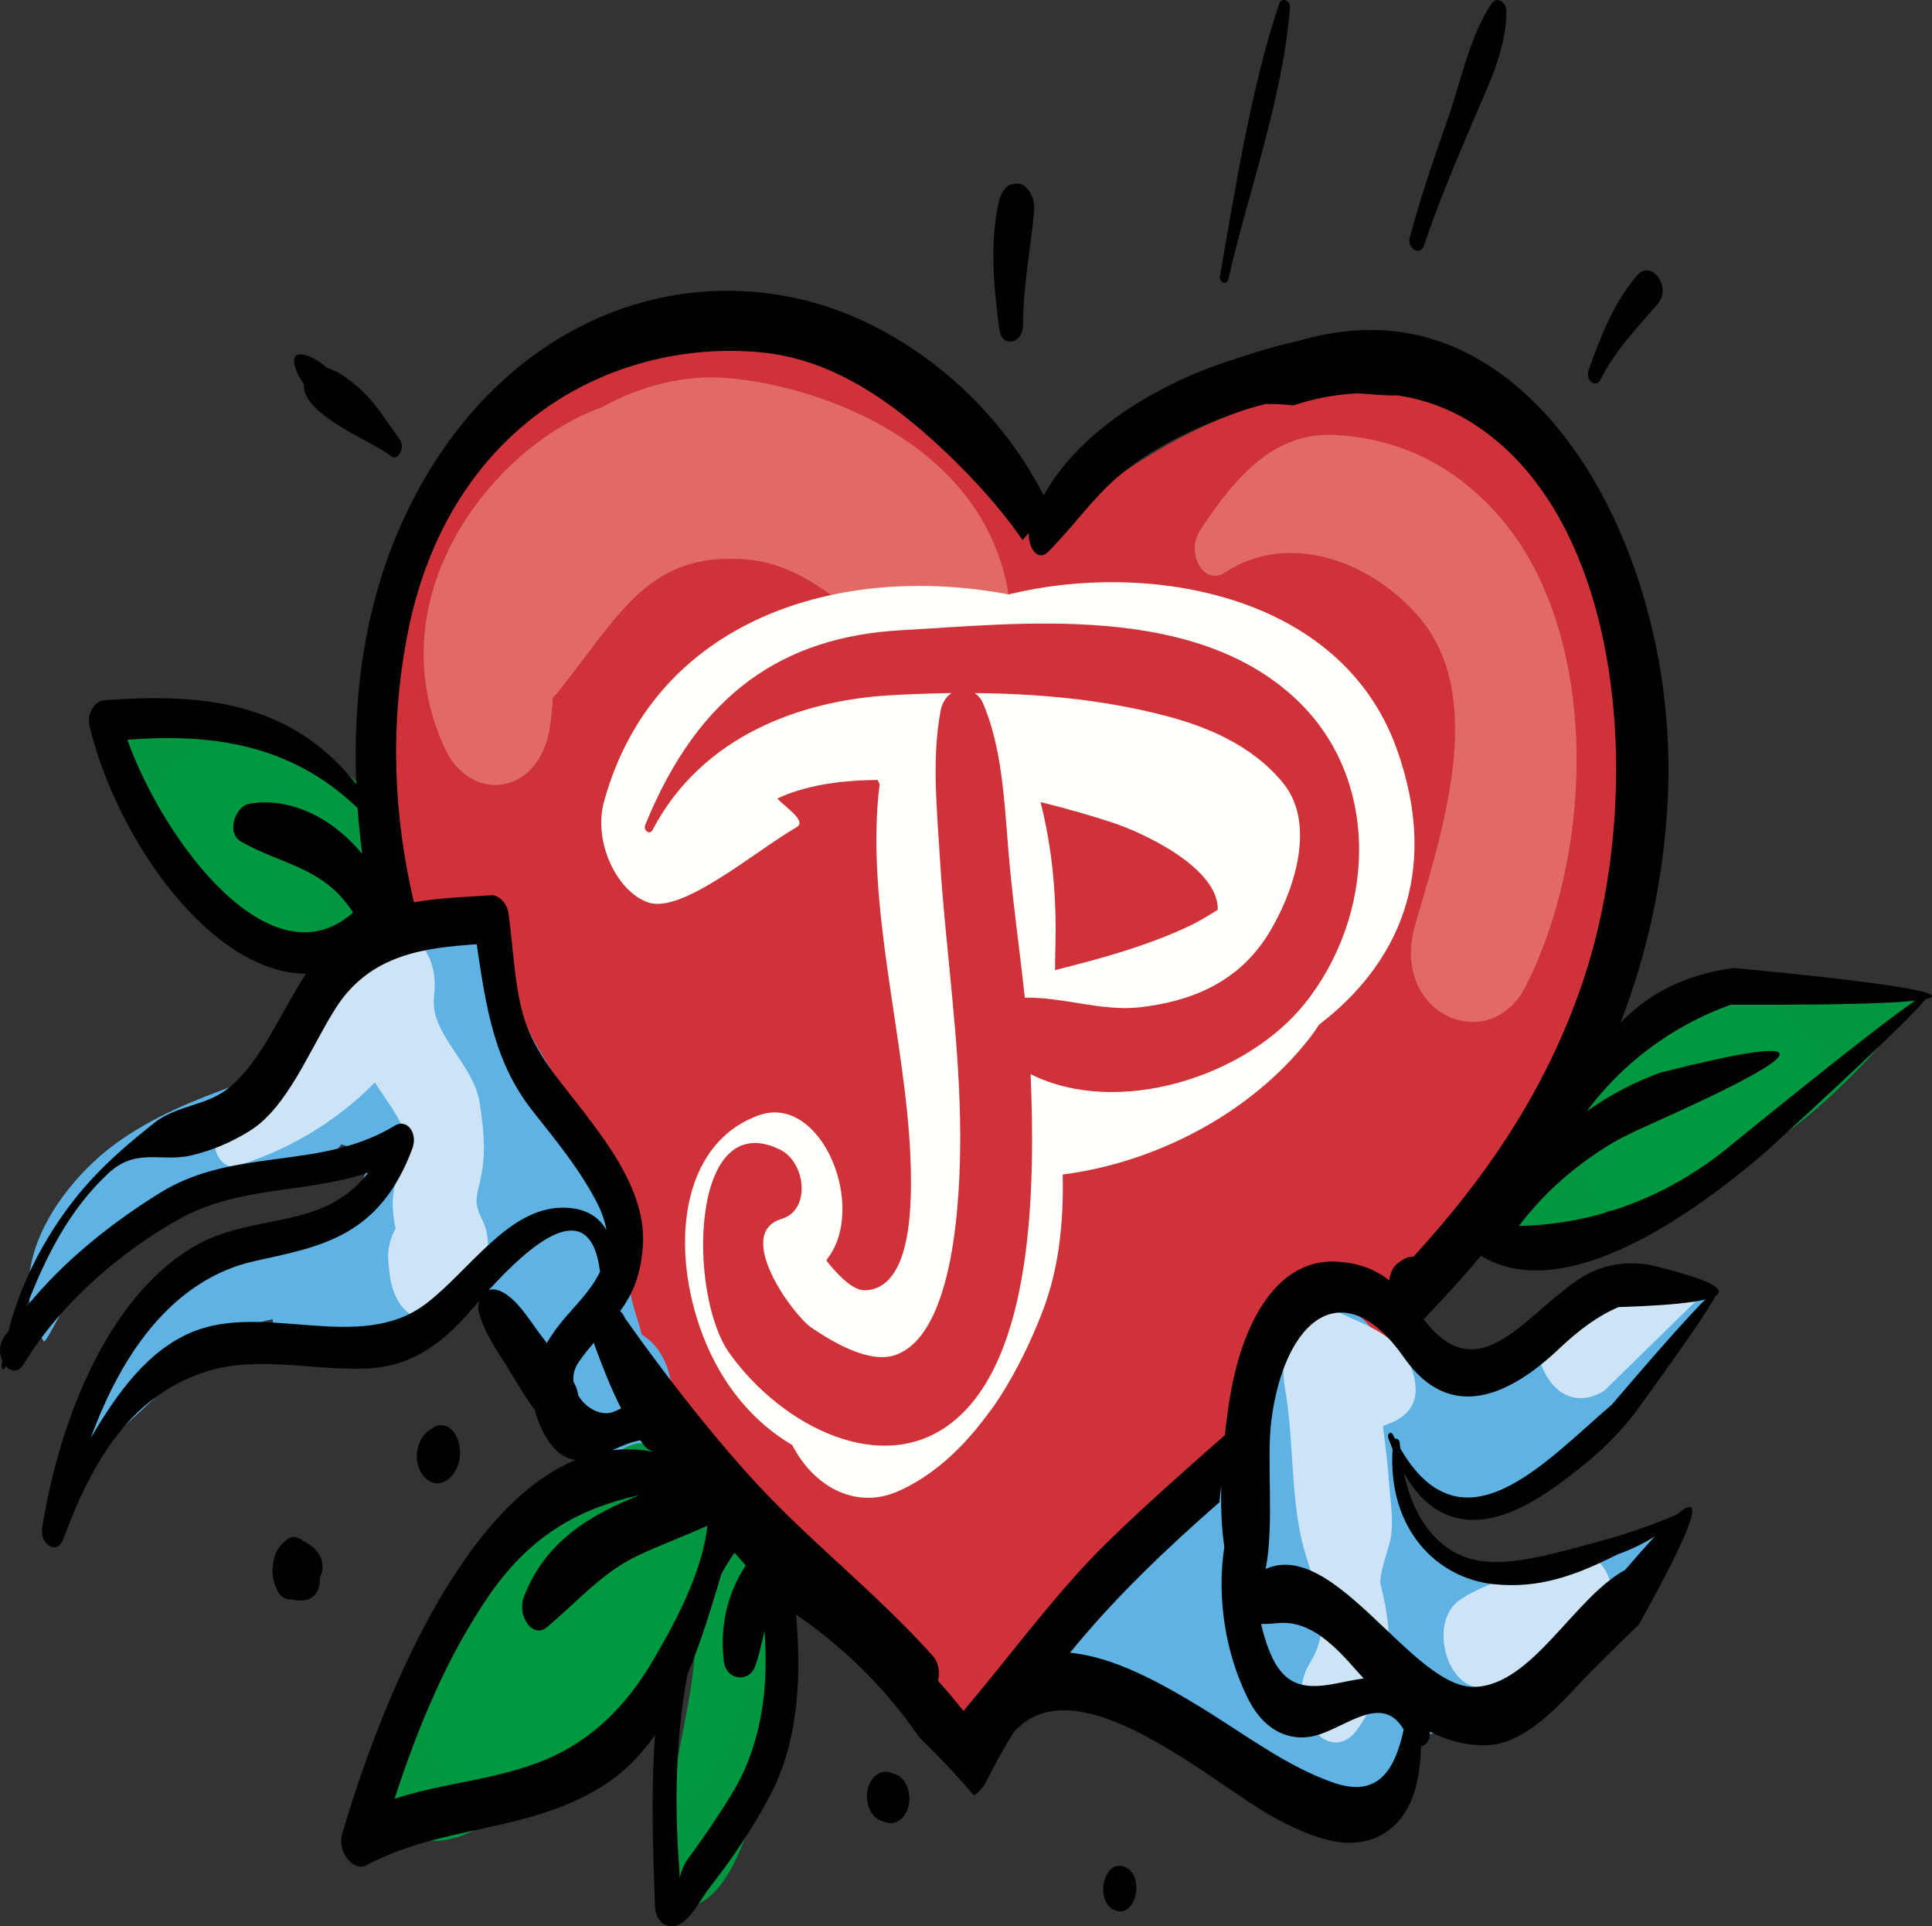
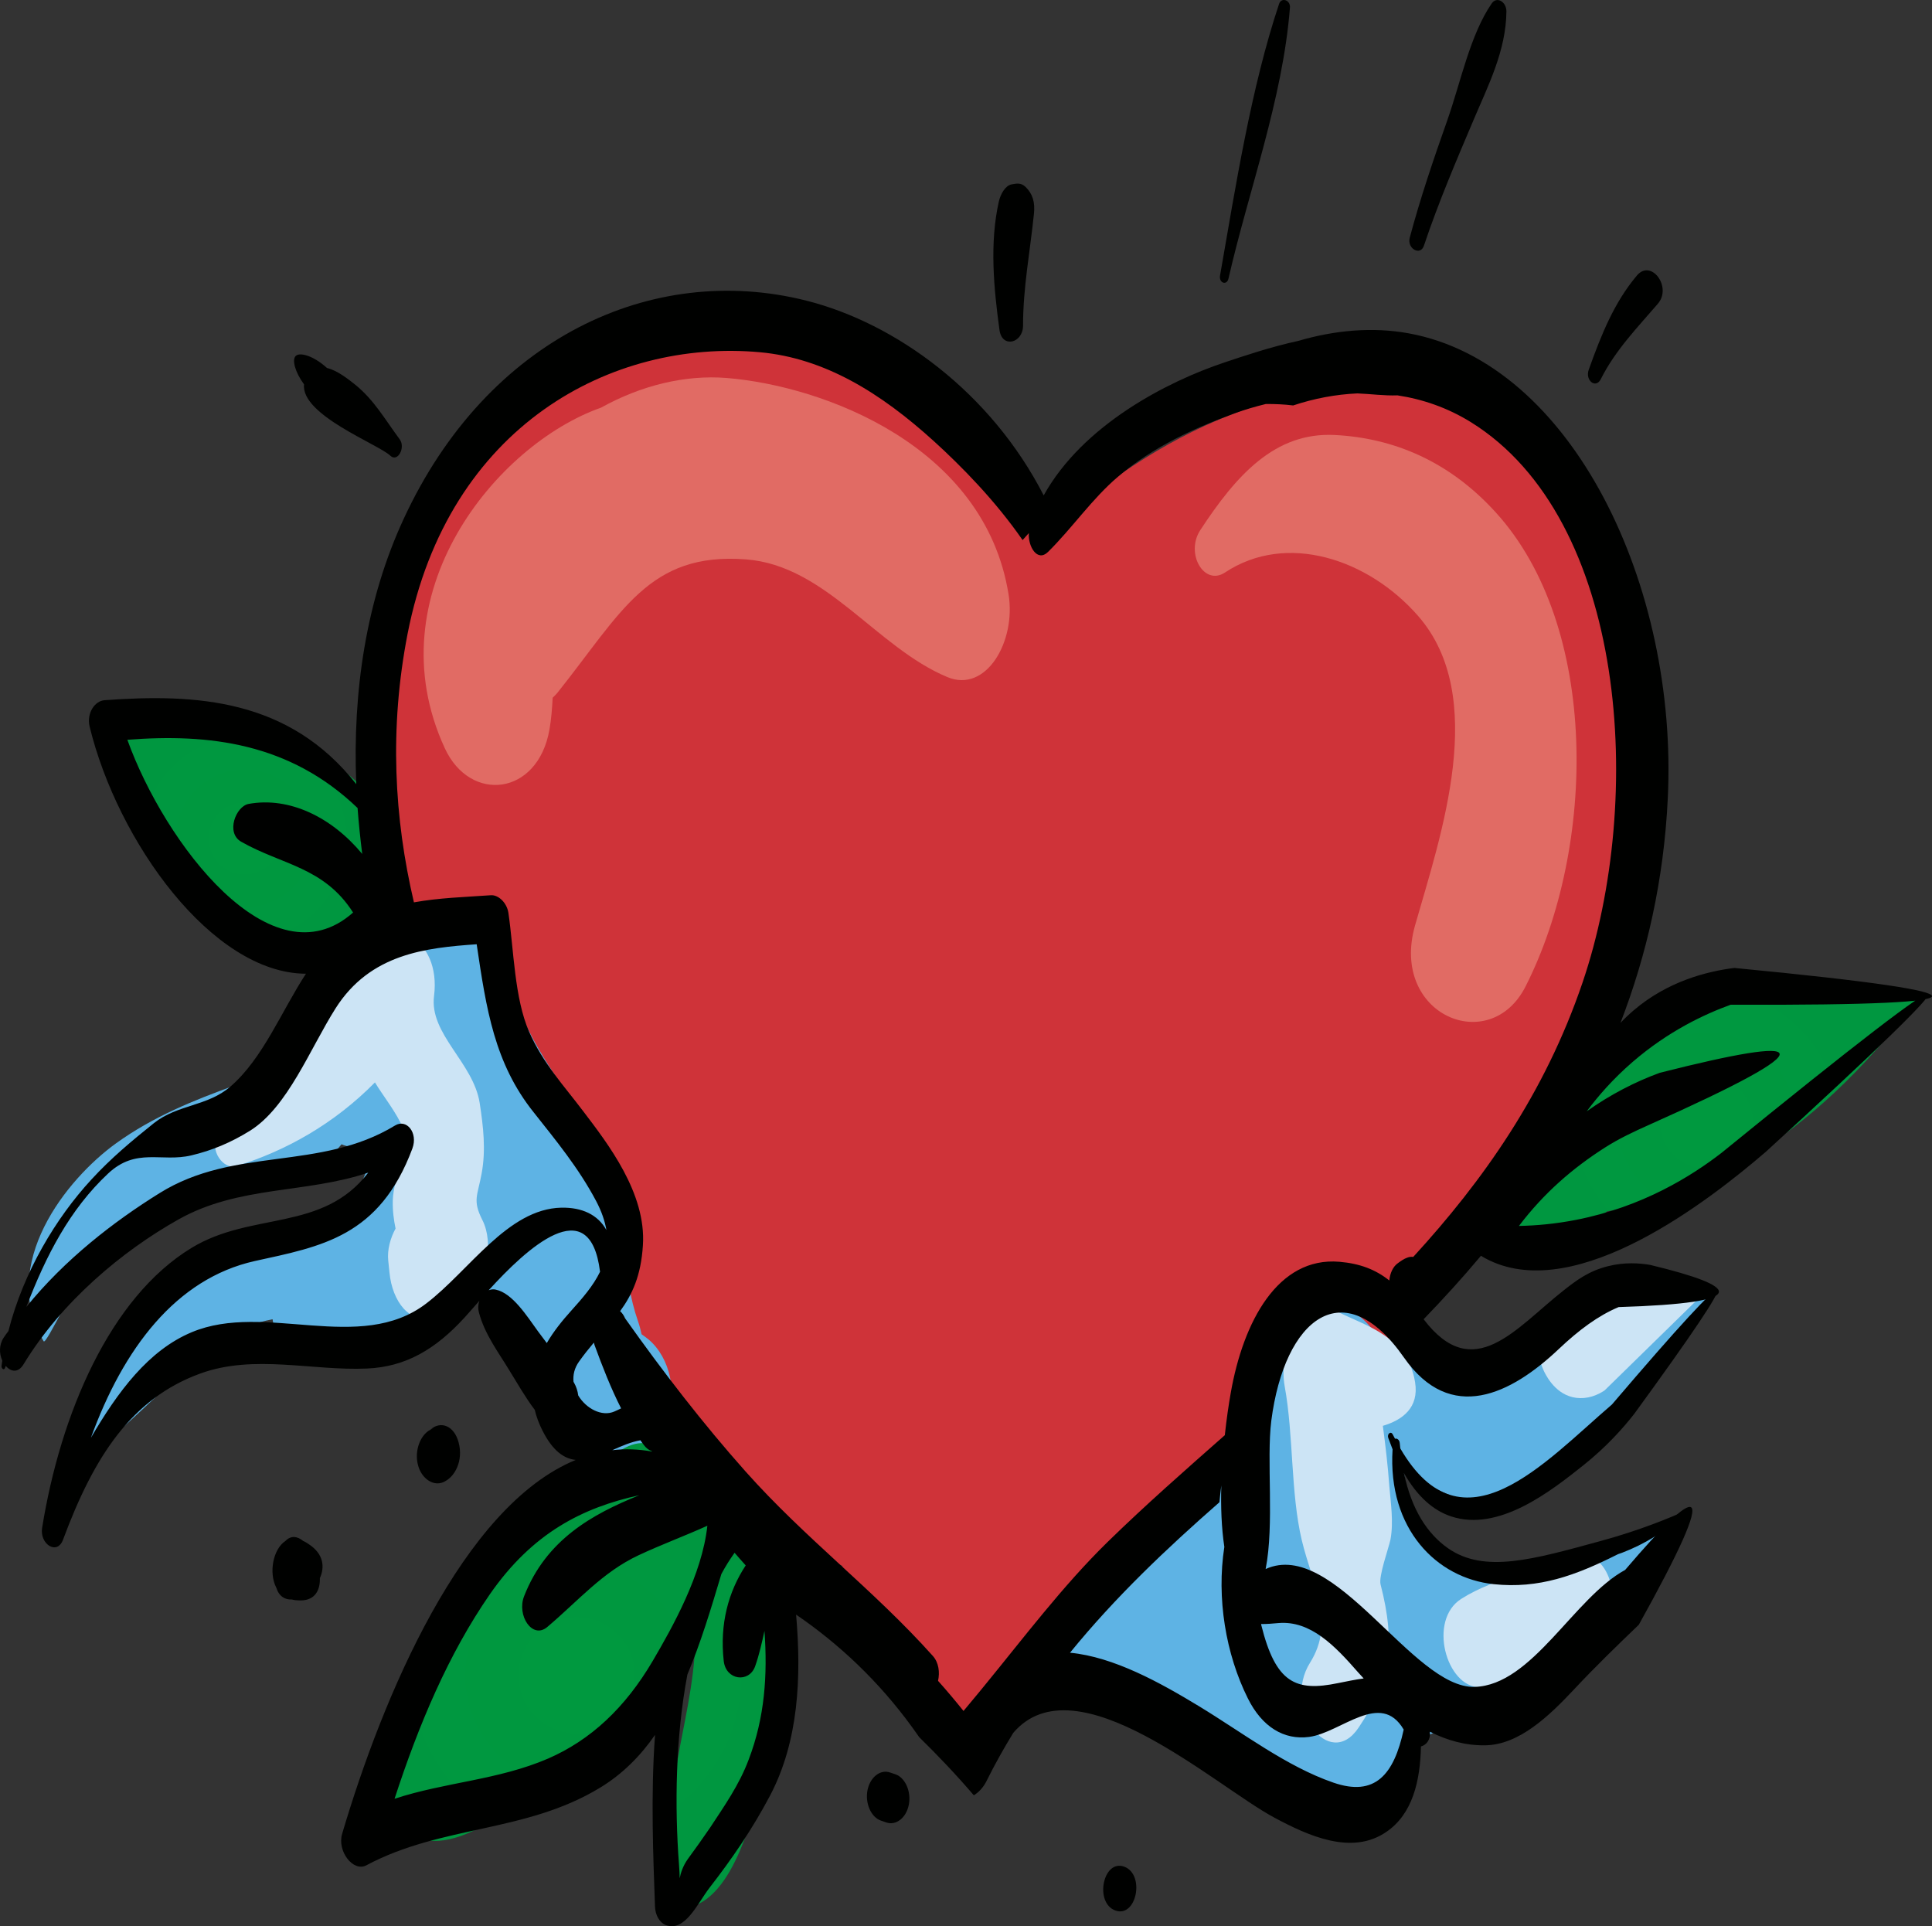
<svg xmlns="http://www.w3.org/2000/svg" xmlns:xlink="http://www.w3.org/1999/xlink" id="Ebene_3" data-name="Ebene 3" viewBox="0 0 538.56 536.889">
  <rect x="0" y="0" width="538.56" height="536.889" fill="#333333" stroke="none" />
  <defs>
    <style>
      .cls-1 {
        fill: url(#Neues_Verlaufsfeld_3);
      }

      .cls-1, .cls-2, .cls-3, .cls-4, .cls-5, .cls-6, .cls-7, .cls-8, .cls-9 {
        stroke-width: 0px;
      }

      .cls-2 {
        fill: #5eb3e4;
      }

      .cls-3 {
        fill: #e16b64;
      }

      .cls-4 {
        fill: url(#Neues_Verlaufsfeld_3-3);
      }

      .cls-5 {
        fill: url(#Neues_Verlaufsfeld_3-2);
      }

      .cls-6 {
        fill: #cce4f5;
      }

      .cls-7 {
        fill: #000100;
      }

      .cls-8 {
        fill: #fffffb;
      }

      .cls-9 {
        fill: #cf3339;
      }
    </style>
    <radialGradient id="Neues_Verlaufsfeld_3" data-name="Neues Verlaufsfeld 3" cx="160.74" cy="466.973" fx="160.74" fy="466.973" r="61.57" gradientUnits="userSpaceOnUse">
      <stop offset=".022" stop-color="#00993f" />
      <stop offset=".987" stop-color="#009740" />
    </radialGradient>
    <radialGradient id="Neues_Verlaufsfeld_3-2" data-name="Neues Verlaufsfeld 3" cx="68.2" cy="233.708" fx="68.2" fy="233.708" r="38.079" xlink:href="#Neues_Verlaufsfeld_3" />
    <radialGradient id="Neues_Verlaufsfeld_3-3" data-name="Neues Verlaufsfeld 3" cx="475.692" cy="312.724" fx="475.692" fy="312.724" r="49.317" xlink:href="#Neues_Verlaufsfeld_3" />
  </defs>
  <path class="cls-9" d="m451.777,212.773c-.255-47.092-11.016-99.499-52.285-104.648-39.721-4.955-76.362,11.948-108.163,40.79-7.79-10.364-16.522-18.671-25.826-23.786-8.691-13.068-18.64-21.302-28.538-19.529-16.215-13.726-38.555-18.323-56.702-13.249-38.864,10.876-75.592,43.939-78.67,100.91-3.468,64.006,28.196,136.424,70.95,178.123,11.575,15.147,24.14,28.979,36.964,40.957,6.862,11.198,15.257,19.956,25.206,24.076,6.782,15.224,15.632,28.763,25.861,40.189,6.603,7.367,18.621,8.3,22.889-3.94,2.808-8.03,6.097-15.544,9.651-22.739,75.659-35.454,159.371-122.069,158.665-237.153Z" />
  <path class="cls-3" d="m281.146,165.683c-6.647-41.487-51.664-58.144-78.631-60.332-11.506-.917-23.773,2.055-34.976,8.275-29.262,10.324-63.366,51.986-43.553,94.92,7.071,15.376,25.971,13.312,29.189-5.243.492-2.808.725-5.788.889-8.831.437-.408.845-.838,1.271-1.31,17.918-22.426,25.458-39.326,52.589-37.246,22.334,1.672,36.301,24.54,56.197,32.822,10.776,4.489,19.155-9.934,17.025-23.055Z" />
  <path class="cls-3" d="m416.923,142.792c-12.868-14.179-28.403-20.722-44.895-21.546-16.625-.819-27.364,11.152-37.438,26.511-4.237,6.49,1.042,15.655,6.859,11.834,17.184-11.412,39.993-3.767,53.839,12.066,19.762,22.578,6.386,60.997-.831,86.283-7.09,24.953,20.856,36.667,30.802,17.018,19.74-38.907,20.681-100.311-8.335-132.166Z" />
-   <path class="cls-8" d="m389.352,208.742c-15.635-43.654-69.817-52.492-108.206-43.06-47.013-8.906-98.608,6.709-112.735,57.603-3.25,11.654,3.873,25.579,12.424,28.295,9.508,3.079,29.811-14.451,41.209-20.999,3.078-1.753-3.403-5.728-5.34-8.018,7.857-3.682,17.634-5.088,27.94-5.163.19.406.355.807.56,1.21-4.159,33.107,7.322,71.172,8.586,104.072.496,12.595.549,36.116-12.385,36.963-3.523.226-7.397-3.941-9.829-6.785-.474-.484-.833-1.068-1.235-1.613,11.803-14.51-1.38-46.711-18.875-40.359-21.954,7.975-24.76,37.136-15.577,61.25,5.383,14.117,14.439,24.514,24.96,30.634,6.011,11.692,17.709,18.05,29.428,12.924,9.64-4.227,17.974-11.877,25.002-21.433,1.252-1.58,2.425-3.287,3.583-5.089,4.598-7.209,8.531-15.265,11.755-23.633,4.548-11.783,5.925-24.872,5.62-38.166,25.162-3.195,51.995-16.503,68.741-37.914.988-1.273,1.885-2.557,2.72-3.854,21.509-16.449,34.183-41.888,21.653-76.866Zm-57.8,49.358c-12.127,5.711-24.812,9.106-37.454,12.304.015-2.697.06-5.316.126-7.849.291-13.432-1.012-26.678-4.171-38.981,8.152,1.99,15.145,4.093,19.88,5.648,8.807,2.871,29.796,12.707,29.529,24.355-3.596,2.315-6.645,3.948-7.911,4.524Z" />
  <path class="cls-2" d="m180.856,373.402c-.669-.567-1.327-1.013-2.008-1.504-.259-1.235-.588-2.451-1.018-3.683-4.448-12.777-3.658-27.55-7.974-40.728-5.253-15.852-15.632-26.323-22.647-40.595-1.461-3.01-3.207-5.133-5.035-6.65-1.194-5.17-3.572-8.897-6.388-11.266-.085-.373-.145-.744-.267-1.087-2.536-10.846-9.843-15.246-17.827-13.456-17.233,3.805-27.621,19.873-33.13,41.058-.048.165-.031.319-.06.496-6.443.675-12.964,4.315-19.116,6.575-11.393,4.141-22.594,8.606-32.991,16.087-13.865,9.975-32.906,33.761-20.226,55.206.704,1.188,9.226-17.643,14.444-24.021,6.065-7.413,16.722-9.589,24.347-12.83,8.365-3.601,17.084-6.096,25.672-8.727,6.448-1.962,13.789-3.195,18.571-9.321,3.524,1.447,7.261,1.063,10.445-1.605-2.642,6.421-4.946,13.239-7.676,19.213-9.71,1.511-18.949,3.036-28.457,7.316-22.224,10.021-37.214,39.306-50.277,62.905-.918,1.707.941,4.166,2.205,2.922,9.473-9.013,19.115-17.239,28.478-26.671,8.877-8.975,16.922-13.586,26.062-15.31.266,1.894.737,3.977,1.839,5.438,2.885,3.867,6.741,6.645,10.89,6.868,8.319.421,15.726-4.407,22.151-11.023.395-.409.827-.892,1.25-1.34,8.031-.933,15.942-3.429,21.629-9.216,2.338,3.131,4.618,6.264,6.913,9.435,3.126,9.3,7.399,17.696,13.713,24.459,2.662,2.84,5.507,4.421,8.277,4.985,1.617,2.087,3.411,3.946,5.343,5.75,5.672,5.433,14.31,1.335,17.58-6.193,3.587-8.363,1.198-18.449-4.713-23.49Z" />
  <path class="cls-2" d="m454.865,445.694c2.105-3.114,4.267-6.625,6.368-10.537,1.71-3.184,3.172-6.248,4.425-9.138-8.353,2.48-15.428,4.267-20.805,5.523-6.003,1.402-10.008,2.171-11.067,2.373-5.741,1.091-10.669,1.813-14.441,2.295-.597.284-1.913.812-3.639.693-1.872-.129-3.181-.948-3.72-1.331-2.574-.534-5.735-1.58-8.861-3.686-10.767-7.255-11.761-20.783-11.887-22.962,3.808,3.178,15.595,12.179,29.821,10.061,5.294-.788,11.702-3.232,24.174-15.692,8.502-8.494,20.22-22.039,30.8-41.869-2.891-1.427-7.724-3.358-13.697-3.842-4.193-.34-7.765.092-10.395.626-2.811.457-5.752,1.429-8.774,3.221-5.943,3.447-11.544,7.579-17.195,11.702-3.559,2.597-15.764,15.541-19.534,14.456-8.605-2.443-14.583-11.544-23.008-15.772-5.62-8.772-16.716-11.534-23.114-1.85-5.844,8.976-9.901,18.346-7.659,29.817-1.954,1.923-3.564,4.393-4.736,7.279-22.127,11.481-48.575,31.361-54.967,61.268-1.155,5.422,2.678,8.936,6.276,8.253,6.718-1.313,12.727-4.655,18.615-8.594.242.883.473,1.743.767,2.594,2.858,8.255,9.64,11.654,15.865,12.893.523.121.99.202,1.517.314,10.526,14.518,29.923,17.137,44.821,19.053,7.014.913,14.727-8.787,14.929-18.298,18.105-6.097,38.827-28.517,59.12-38.851Z" />
  <path class="cls-6" d="m134.441,340.013c-2.763-5.493-1.322-6.667-.185-12.908,1.234-6.612.46-13.154-.541-19.676-1.774-11.274-14.109-19.227-12.719-29.854,2.045-16.023-12.398-23.823-19.4-10.703-10.94,20.535-29.601,29.095-40.893,49.333-2.522,4.563,1.68,9.888,5.134,8.833,13.835-4.224,27.36-11.836,38.68-23.333,2.308,3.763,4.96,7.049,7.08,11.114,3.055,5.874-2.013,15.466-2.108,21.835-.067,2.83.275,5.346.777,7.778-1.447,2.657-2.352,5.92-2.045,8.92.137,1.147.227,2.262.354,3.403.748,7.856,5.648,14.634,12.048,12.07,3.655-1.451,6.492-3.972,9.804-6.364,5.13-3.635,7.375-13.857,4.015-20.449Z" />
  <path class="cls-6" d="m384.846,441.637c-.601-2.276,2.277-10.185,2.762-12.53.902-4.894.071-10.116-.334-15.044-.401-5.564-1.057-11.128-1.795-16.637,5.545-1.634,10.123-5.113,8.989-12.141-2.026-12.577-13.435-15.636-21.157-19.442-9.394-4.614-17.224,9.284-15.198,20.542,2.516,13.766,1.638,29.725,4.772,42.93,3.042,12.643,9.393,22.779,2.303,34.133-7.829,12.438,5.26,30.463,13.537,18.092,8.89-13.262,10.363-23.433,6.121-39.903Z" />
  <path class="cls-6" d="m439.013,434.102c-10.477,4.148-21.767,5.273-31.676,11.548-9.355,5.936-4.203,24.566,5.133,24.656,11.771.116,23.147-8.036,33.056-15.785,8.113-6.419,2.683-24.073-6.514-20.419Z" />
  <path class="cls-6" d="m452.626,352.789c-.471.606-1.277,1.578-2.408,2.629-6.645,6.175-12.576,3.971-17.193,8.126-4.665,4.197-5.352,12.512-2.837,18.198.499,1.127,2.925,6.415,8.136,7.684,2.85.694,5.932.081,8.754-1.724.043-.034.079-.06.114-.086.07-.051.121-.084.121-.084.078-.052,7.942-7.741,26.546-25.965-1.318.333-9.503,2.265-16.248-2.8-2.609-1.96-4.13-4.31-4.986-5.978Z" />
  <path class="cls-1" d="m217.183,429.471c-2.641-17.528-17.538-15.884-24.504-6.354-.727-.468-1.454-.934-2.192-1.269.512-11.613-6.011-23.616-16.198-18.335-32.014,16.622-68.231,52.478-71.757,100.941-.376,5.658,5.408,6.407,7.399,2.582.104-.223.265-.446.393-.723.803,1.287,1.781,2.546,3.085,3.768,11.521,10.855,34.235-10.356,44.878-17.293,13.623-8.829,25.768-19.704,35.486-34.723-.253,10.977-3.438,23.799-4.766,31.804-2.106,12.76-6.831,25.89-2.246,38.439,1.057,2.861,3.754,3.883,5.927,3.208,12.895-3.925,17.915-28.128,21.691-42.678,5.073-19.615,5.829-39.22,2.804-59.366Z" />
  <path class="cls-5" d="m106.613,226.457c-8.76-13.445-22.856-19.406-35.29-23.799-4.161-1.466-23.403-5.619-28.411,2.314-4.512-2.357-9.235-3.831-14.519-3.583-1.91.112-2.945,2.77-2.095,5.013,11.057,28.401,37.587,59.16,62.313,60.741,5.055.324,8.865-4.53,10.426-10.397,8.945-2.573,16.026-17.223,7.575-30.289Z" />
  <path class="cls-4" d="m466.99,279.662c-6.764,5.038-13.146,10.805-18.905,16.948-2.635,2.811-11.529,13.815-16.692,24.502-2.872,1.802-5.744,3.446-8.768,4.77-10.904,4.82-6.032,28.07,4.811,22.979,3.499-1.648,6.854-3.627,10.146-5.736,3.459-.414,6.99-2.577,10.397-5.496,1.22-.203,2.443-.427,3.666-.675,21.063-4.258,52.183-17.192,83.255-59.028-9.989-1.436-22.031-2.407-35.646-1.95-12.247.411-23.107,1.887-32.264,3.686Z" />
  <g>
    <path class="cls-7" d="m390.352,403.731c-.068-.517-.123-1.011-.168-1.538-.077-.879-.781-1.357-1.311-1.173-.215-.409-.406-.775-.627-1.175-.523-1.085-1.641-.162-1.258.938.406,1.129.806,2.169,1.203,3.191-1.385,22.172,12.28,35.934,28.192,37.586,12.643,1.326,22.776-2.405,34.481-8.279.449-.228.821-.272,1.276-.47,1.475-.562,3.005-1.22,4.572-1.992,6.138-3.024,10.836-6.806,14.29-10.217-5.617,2.545-14.043,5.985-24.646,8.88-18.926,5.169-32.624,9.182-42.786,2.01-5.668-4-10.068-10.675-12.2-20.886,3.793,6.648,8.241,10.42,13.088,12.044,13.312,4.461,27.848-7.018,36.839-14.169,6.625-5.269,11.285-10.587,14.26-14.393,16.252-22.305,23.955-33.787,23.115-34.451-.859-.678-10.64,9.939-29.338,31.847-18.803,16.116-41.64,42.101-58.981,12.249Z" />
    <path class="cls-7" d="m453.021,437.587c-14.341,7.802-25.89,32.151-41.969,32.604-17.261.496-39.033-41.569-58.246-32.852,2.458-12.424.202-30.371,1.575-41.307,3.68-28.644,20.233-41.658,36.981-17.651,13.006,18.631,29.828,10.263,43.177-2.381,5.622-5.322,11.007-9.312,16.665-11.673,18.428-.568,27.747-1.975,27.954-4.222.175-1.906-6.208-4.417-19.151-7.532-2.891-.496-7.109-.828-11.837.369-5.39,1.365-8.821,3.991-12.381,6.8-13.34,10.525-25.054,26.23-38.94,7.973,5.455-5.641,10.813-11.522,15.977-17.685.778.473,1.57.901,2.376,1.287,24.62,11.78,61.19-16.635,77.067-30.297,31.049-28.406,46.16-43.083,45.338-44.038-.883-1.025-20.129,13.766-57.734,44.369-8.329,6.443-22.011,15.044-40.538,18.664-5.755,1.124-11.114,1.599-15.92,1.695,6.966-9.175,14.948-16.101,24.091-21.92,3.899-2.479,7.975-4.377,12.078-6.214,25.06-11.179,37.224-17.82,36.484-19.921-.666-1.892-11.792-.104-33.384,5.366-6.886,2.511-13.791,6.072-20.369,10.733,3.133-4.207,7.305-9.017,12.761-13.734,10.029-8.669,20.179-13.371,27.343-15.963,40.419.138,56.062-.817,56.14-2.388.077-1.563-15.258-4.045-55.114-7.873-7.665.974-18.573,3.719-28.069,11.835-1.333,1.139-2.55,2.309-3.662,3.488,7.323-18.958,12.089-39.743,13.191-62.545,2.92-59.112-26.543-121.322-72.22-129.662-10.091-1.839-20.582-.877-30.786,2.107-7.818,1.698-15.173,4.211-20.545,5.998-15.987,5.34-39.472,17.388-50.418,37.066-14.67-28.623-41.127-47.971-66.169-54.288-43.009-10.842-88.954,10.532-112.218,60.783-10.512,22.657-14.29,48.267-13.238,73.983-18.749-23.806-44.648-25.254-70.183-23.39-2.721.196-5.03,3.635-4.147,7.349,7.779,31.967,34.095,68.769,60.299,68.89-6.896,10.573-11.964,23.569-21.007,31.416-6.436,5.586-14.712,4.969-21.36,10.218-6.038,4.838-11.994,9.778-17.461,15.75-9.852,10.682-18.927,25.754-23.116,42.234-.457.634-.941,1.207-1.331,1.848-1.343,2.082-1.214,4.499-.366,6.372-.053.487-.144.988-.216,1.462-.092.756.749,1.361.986.54.064-.168.112-.332.195-.526,1.387,1.636,3.438,2.038,4.936-.415,10.658-17.546,27.612-31.647,43.148-40.377,16.889-9.525,35.464-7.2,52.954-13.075-12.709,16.595-32.494,10.774-49.233,20.96-22.873,13.892-36.59,46.507-41.669,78.056-.74,4.529,4.226,7.752,5.849,3.236,8.601-23.112,19.035-39.304,38.321-46.293,14.955-5.403,31.134-.679,46.417-1.365,10.704-.469,19.044-5.293,27.234-14.279.887-.935,2.28-2.611,4.067-4.599-.326.943-.441,2.008-.125,3.242,1.587,6.064,5.463,11.154,8.437,16.077,2.29,3.692,4.525,7.656,7.12,11.058.458,1.904,1.153,3.851,2.188,5.859,2.863,5.651,6,7.77,9.239,8.118-31.632,12.982-53.877,66.21-65.107,104.188-1.468,4.87,3.076,10.725,6.722,8.815,21.043-11.256,44.4-9.016,65.17-21.643,6.248-3.793,11.235-8.822,15.321-14.711-1.243,16.957-.481,34.437-.01,47.794.08,2.468,1.277,4.565,3.065,5.214,5.333,1.986,8.801-6.093,12.151-10.429,6.191-7.961,11.916-16.3,16.869-25.692,7.932-15.101,8.778-32.883,7.248-50.42,11.976,8.176,23.06,18.573,32.457,31.527.619.872,1.235,1.77,1.871,2.639,5.221,5.11,10.324,10.487,15.215,16.195,1.41-.855,2.682-2.207,3.603-4.096,2.292-4.615,4.781-9.034,7.392-13.307,17.494-20.461,56.287,14.809,72.778,23.628,9.332,4.995,21.556,10.641,31.222,3.978,7.295-4.967,9.439-14.141,9.647-23.819,1.458-.368,2.727-1.835,2.49-4.105,4.872,2.448,9.94,3.859,15.376,3.792,9.49-.124,17.831-8.137,24.891-15.672,5.905-6.308,11.939-12.142,17.971-17.934,11.48-20.62,16.341-31.532,14.579-32.733-1.476-1.007-7.605,4.81-18.389,17.453Zm-96.649,14.814c8.943-.759,15.728,6.314,22.147,13.662.55.595,1.097,1.174,1.615,1.773-2.42.327-4.849.845-7.164,1.304-11.778,2.433-17.341-.003-21.373-16.152-.034-.11-.045-.232-.051-.322,1.544.021,3.188-.113,4.827-.265ZM35.503,206.201c22.715-1.768,45.223.823,64.174,19.017.317,4.284.762,8.547,1.296,12.803-8.499-10.265-20.343-16.006-31.654-13.947-3.57.646-6.466,8.088-2.06,10.555,11.326,6.46,23.052,7.011,31.166,19.721-22.688,20.151-52.581-19.382-62.922-48.148Zm83.322,157.117c-18.515,14.182-44.953-.529-65.35,8.001-12.096,5.038-20.65,16.613-28.135,29.441,9.01-24.804,23.669-44.359,45.684-49.269,18.564-4.078,34.754-6.748,43.933-31.373,1.626-4.401-1.63-8.364-4.824-6.411-20.993,12.78-44.723,5.804-65.655,18.854-12.809,7.956-26.412,18.489-37.136,31.72,5.518-14.388,12.117-27.188,22.791-37.178,7.855-7.358,14.864-3.074,23.202-5.062,5.816-1.382,11.017-3.561,16.372-6.879,10.509-6.594,16.679-22.793,23.821-34.082,9.682-15.286,25.204-16.891,39.349-17.886,2.683,18.141,4.974,33.164,15.859,46.807,6.163,7.801,12.549,15.508,17.474,24.829,1.528,2.917,2.407,5.534,2.828,8.021-2.388-4.303-6.825-6.351-12.567-6.234-14.925.305-25.685,17.579-37.646,26.7Zm40.419,1.999c-2.529,2.8-4.942,5.797-6.823,9.036-.807-1.064-1.611-2.154-2.42-3.232-3.12-4.291-7.105-10.665-11.792-11.66-.628-.17-1.325-.089-1.976.165,10.44-11.478,28.192-28.082,31.034-5.148-1.879,3.907-4.894,7.364-8.023,10.839Zm12.016,28.113c-3.484,1.53-7.894-.811-10.073-4.479-.159-1.234-.544-2.433-1.159-3.529-.019-.07-.081-.144-.151-.222-.202-1.904.221-3.869,1.559-5.726,1.356-1.902,2.741-3.627,4.11-5.25.064.245.105.445.182.672,2.209,6.044,4.576,12.088,7.409,17.661-.632.325-1.263.593-1.878.873Zm-18.475,96.74c-13.981,6.02-28.656,6.549-42.8,11.203,6.737-20.684,15.05-40.388,26.595-57.04,11.912-17.14,25.909-24.127,41.635-27.571-13.141,5.307-25.96,12.391-32.118,28.16-2.094,5.326,2.283,12.082,6.446,8.587,8.753-7.404,15.378-15.28,25.448-20.005,6.356-2.978,12.836-5.356,19.192-8.234-1.459,13.595-9.714,28.279-15.226,37.68-7.697,13.101-17.341,22.076-29.172,27.221Zm17.894-85.955c2.558-1.15,5.189-2.302,7.85-2.767.331.465.639.943,1,1.387.66.874,1.393,1.372,2.134,1.623l.104.132c-3.82-.682-7.49-.803-11.088-.375Zm38.022,86.245c-2.643,7.072-6.847,13.005-10.724,18.917-2.034,2.959-4.09,5.873-6.203,8.745-1.406,1.951-2.039,3.99-2.31,5.411-.002-.922-.061-2.199-.195-3.941-1.214-16.047-.978-35.304,2.346-52.846,3.701-8.777,6.599-18.387,9.475-28.027,1.127-2.095,2.344-4.041,3.68-5.914,1.016,1.187,2.056,2.362,3.102,3.526-4.812,7.309-7.282,16.307-6.126,26.626.592,5.417,7.067,6.212,8.749,1.497,1.149-3.227,1.883-6.569,2.607-9.875.88,12.219.102,24.122-4.401,35.88Zm100.042-60.652c-12.489,12.215-23.277,26.576-34.593,40.373-.403.519-.871,1.032-1.3,1.587-1.41,1.721-2.855,3.432-4.261,5.127-2.313-2.872-4.684-5.701-7.099-8.391.518-2.391.214-5.079-1.458-6.95-16.574-18.522-35.587-32.732-52.203-51.413-11.825-13.285-22.949-27.681-33.565-42.662-.405-.916-.851-1.535-1.398-2.015,3.35-4.591,5.829-9.88,6.349-18.354.97-14.53-9.773-28.354-16.699-37.457-5.334-7.062-11.179-13.316-15.014-22.064-4.11-9.371-4.26-22.781-5.782-33.165-.43-2.806-2.779-5.037-4.883-4.894-7.218.512-14.439.713-21.451,1.983-5.511-23.483-6.905-48.451-1.77-74.842,11.352-58.141,57.012-82.229,98.207-78.494,18.076,1.639,33.743,11.383,48.535,24.821,7.522,6.839,17.058,16.49,24.696,27.537.602-.658,1.159-1.292,1.738-1.938-.246,3.765,2.398,8.165,5.352,5.246,6.797-6.716,12.278-14.834,19.536-20.991,9.913-8.425,21.357-13.58,32.653-17.706,2.796-1.006,5.645-1.831,8.523-2.538,2.535-.016,5.098.087,7.622.403,5.856-1.948,11.868-3.09,17.917-3.355,3.79.151,7.519.683,11.165.544,7.106,1.079,14.014,3.477,20.456,7.467,43.416,26.945,48.633,104.796,31.106,156.274-10.516,30.908-27.763,55.235-47.17,76.403-.582-.079-1.129-.006-1.641.192-.945.326-1.823.954-2.656,1.56-1.39.985-2.179,2.827-2.376,4.812-3.916-3.106-8.266-4.724-13.9-5.21-17.183-1.462-26.835,16.695-30.309,36.611-.555,3.132-1.163,7.202-1.641,11.722-11.007,9.708-22.023,19.367-32.687,29.777Zm62.935,67.06c-13.042-4.492-25.22-13.862-37.418-21.277-10.844-6.58-23.771-13.768-35.984-14.924,12.586-15.478,26.944-29.067,41.656-41.948.121-1.544.33-3.094.518-4.675-.17,5.905.047,11.861.846,17.129-2.212,14.246.383,29.87,6.562,42.235,3.963,7.961,10.077,11.658,17.087,10.725,8.927-1.211,19.894-13.047,26.346-2.046-2.708,12.613-8.016,18.798-19.613,14.781Z" />
-     <path class="cls-9" d="m361.522,195.098c-28.71-27.282-77.353-21.253-109.987-19.456-33.348,1.806-56.775,17.709-71.639,54.218-.679,1.611,1.203,2.994,2.011,1.478,13.778-26.302,41.479-36.034,65.774-37.516,5.785-.355,11.673-.536,17.548-.641-1.398.977-2.538,2.539-2.973,4.678-2.521,13.002-1.137,27.102-.307,40.49,1.58,26.224,5.689,51.93,5.723,78.272.017,17.056-1.548,54.925-17.876,60.997-7.175,2.656-17.266-3.295-23.489-7.469-5.259-3.505-21.878-26.371-8.424-30.402,8.302-2.47,6.673-15.852-.414-19.3-25.24-12.36-25.805,40.494-14.114,56.759,14.694,20.501,42.604,34.586,62.018,19.293,22.833-17.891,23.206-66.189,21.921-97.092,24.228,12.112,59.875.818,76.287-19.517,19.671-24.367,21.761-62.139-2.059-84.792Zm-8.029,65.356c-8.545,13.766-22.179,18.775-35.781,20.316-10.764,1.163-21.463-2.901-32.043-2.684-1.51-14.219-3.602-28.375-4.703-42.612-1.042-13.115-1.816-27.372-6.882-39.33-.567-1.359-1.417-2.285-2.342-2.951,17.553.142,35.327,1.747,52.345,6.112,11.762,3.002,24.697,8.096,33.577,18.934,9.837,12.108,2.279,31.846-4.171,42.214Z" />
+     <path class="cls-9" d="m361.522,195.098Zm-8.029,65.356c-8.545,13.766-22.179,18.775-35.781,20.316-10.764,1.163-21.463-2.901-32.043-2.684-1.51-14.219-3.602-28.375-4.703-42.612-1.042-13.115-1.816-27.372-6.882-39.33-.567-1.359-1.417-2.285-2.342-2.951,17.553.142,35.327,1.747,52.345,6.112,11.762,3.002,24.697,8.096,33.577,18.934,9.837,12.108,2.279,31.846-4.171,42.214Z" />
    <g>
      <path class="cls-7" d="m127.862,402.118c-1.196-4.676-4.928-6.189-7.834-3.689.268-.176.536-.351.836-.433-.354.157-.65.37-.986.58-.125.095-.256.199-.372.342.099-.099.17-.217.27-.316-.704.444-1.346,1.002-1.915,1.812-1.762,2.545-2.208,6.193-.898,9.236,1.293,2.889,4.019,4.499,6.49,3.528,3.526-1.429,5.699-6.216,4.41-11.058Z" />
      <path class="cls-7" d="m120.027,398.429c-.096.073-.168.135-.252.173.031-.005.07-.019.102-.025.041-.056.109-.091.15-.148Z" />
    </g>
    <path class="cls-7" d="m86.075,430.414c-.266-.163-.517-.344-.746-.481-.28-.202-.549-.282-.799-.406-1.609-1.329-3.421-1.627-4.978.001-3.414,2.22-4.696,8.84-2.536,13.005.769,2.455,2.438,3.387,4.334,3.293.264.049.5.134.828.171.286.036.55.042.817.065,4.635.376,6.27-2.6,6.174-6.186,1.38-3.076,1.094-6.713-3.094-9.462Z" />
    <path class="cls-7" d="m249.643,494.565l-1.473-.493c-2.741-.998-5.622,1.266-6.348,4.912-.712,3.626.973,7.507,3.733,8.475l1.467.504c2.745.972,5.612-1.273,6.319-4.933.714-3.626-.972-7.506-3.699-8.465Z" />
    <path class="cls-7" d="m313.34,520.286c-5.916-2.081-8.313,10.161-2.396,12.24,5.908,2.074,8.319-10.129,2.396-12.24Z" />
    <path class="cls-7" d="m111.433,122.474c-4.163-5.636-7.133-10.94-12.32-15.174-2.103-1.686-5.08-4.03-7.963-4.732-3.789-3.446-7.589-4.463-8.722-3.348-1.07,1.055-.21,4.463,2.325,7.914-.927,8.549,20.671,16.653,24.046,19.88,2.051,1.973,4.304-2.274,2.633-4.541Z" />
    <path class="cls-7" d="m285.183,90.771c-.009-10.555,1.972-20.742,3.03-31.125.359-3.273-.345-5.623-2.349-7.563-1.294-1.215-2.438-.948-3.903-.685-1.739.348-3.061,2.714-3.536,4.811-2.598,11.613-1.409,24.113.193,35.803.707,5.118,6.532,3.686,6.565-1.24Z" />
    <path class="cls-7" d="m359.581,2.126c.185-2.107-2.388-2.984-3.023-1.059-7.808,23.372-12.108,50.847-16.467,75.768-.343,2.05,1.901,2.831,2.358.82,5.607-24.546,15.11-49.916,17.131-75.529Z" />
    <path class="cls-7" d="m419.923,3.18c.006-2.704-2.689-4.277-4.094-2.227-6.025,8.775-8.579,21.725-12.352,32.491-3.817,10.806-7.497,21.582-10.503,32.816-.804,3.065,2.998,5.168,3.966,2.192,4.058-12.106,8.971-23.569,13.864-35.101,3.959-9.371,9.036-19.212,9.119-30.17Z" />
    <path class="cls-7" d="m456.277,76.823c-6.287,7.465-9.829,16.258-13.403,26.218-1.077,3.01,1.974,5.407,3.369,2.625,4.053-8.125,10.439-14.626,15.905-21.011,4.024-4.7-1.929-12.593-5.871-7.832Z" />
  </g>
</svg>